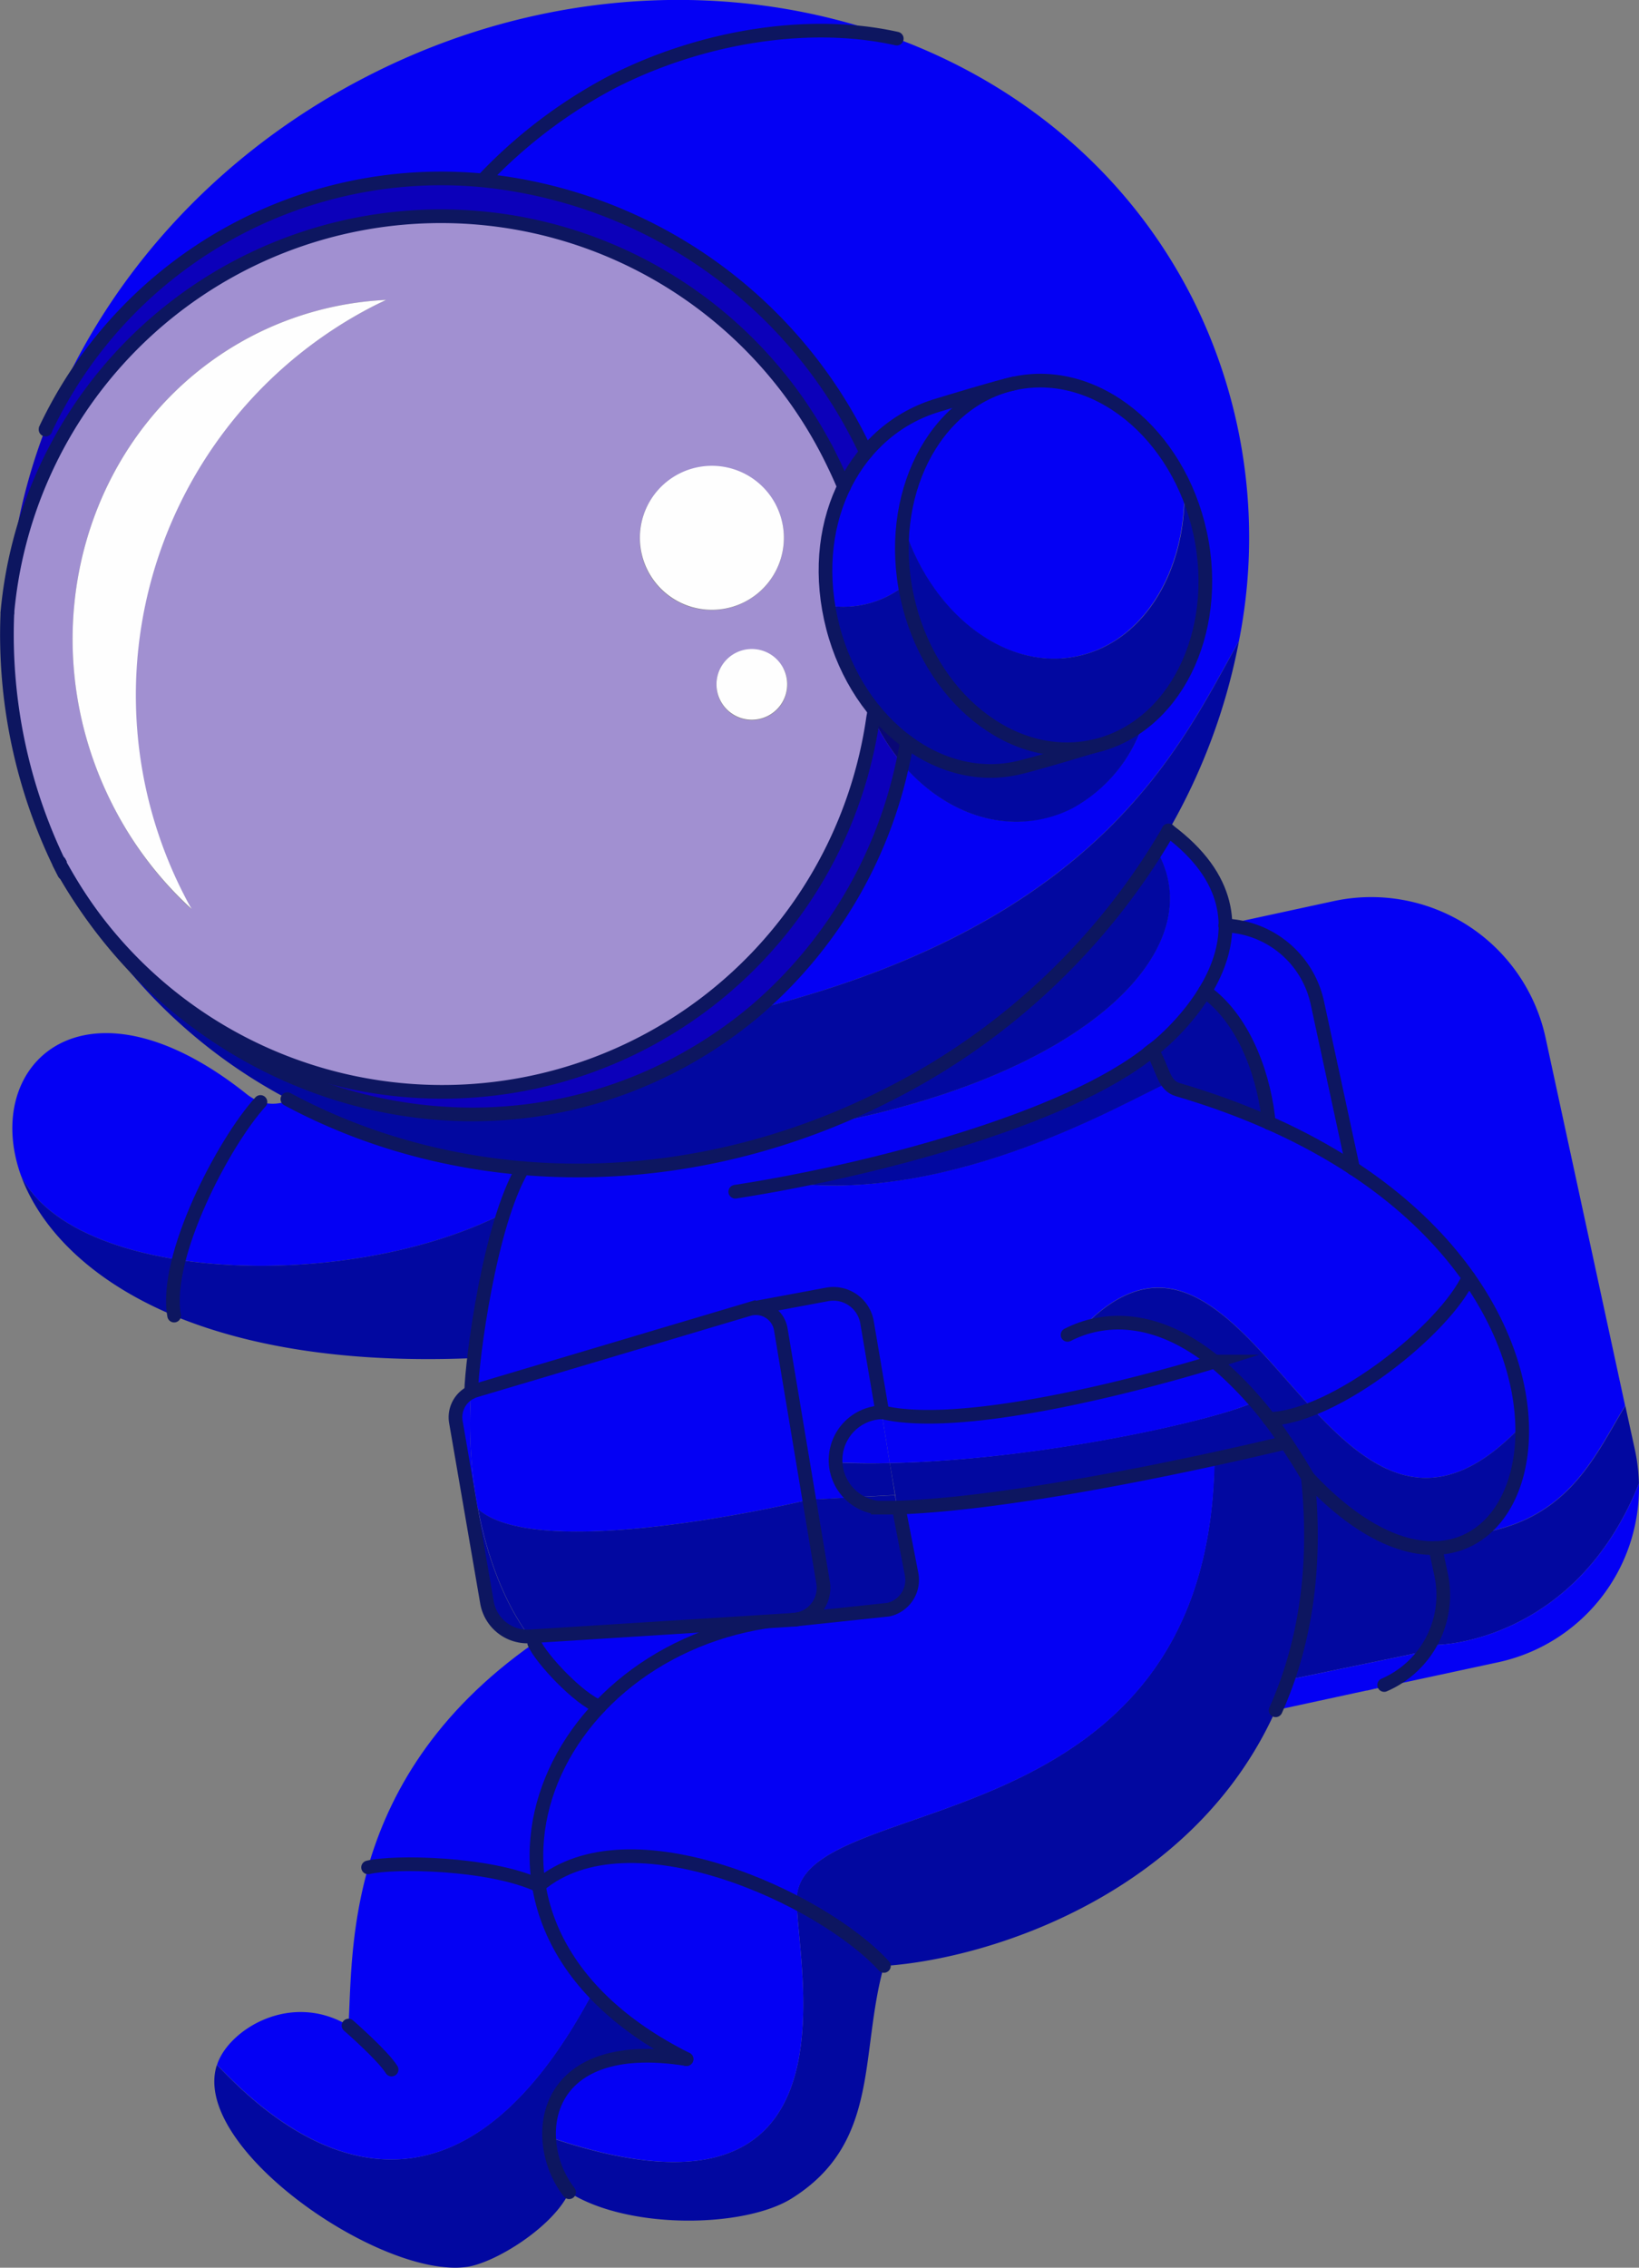
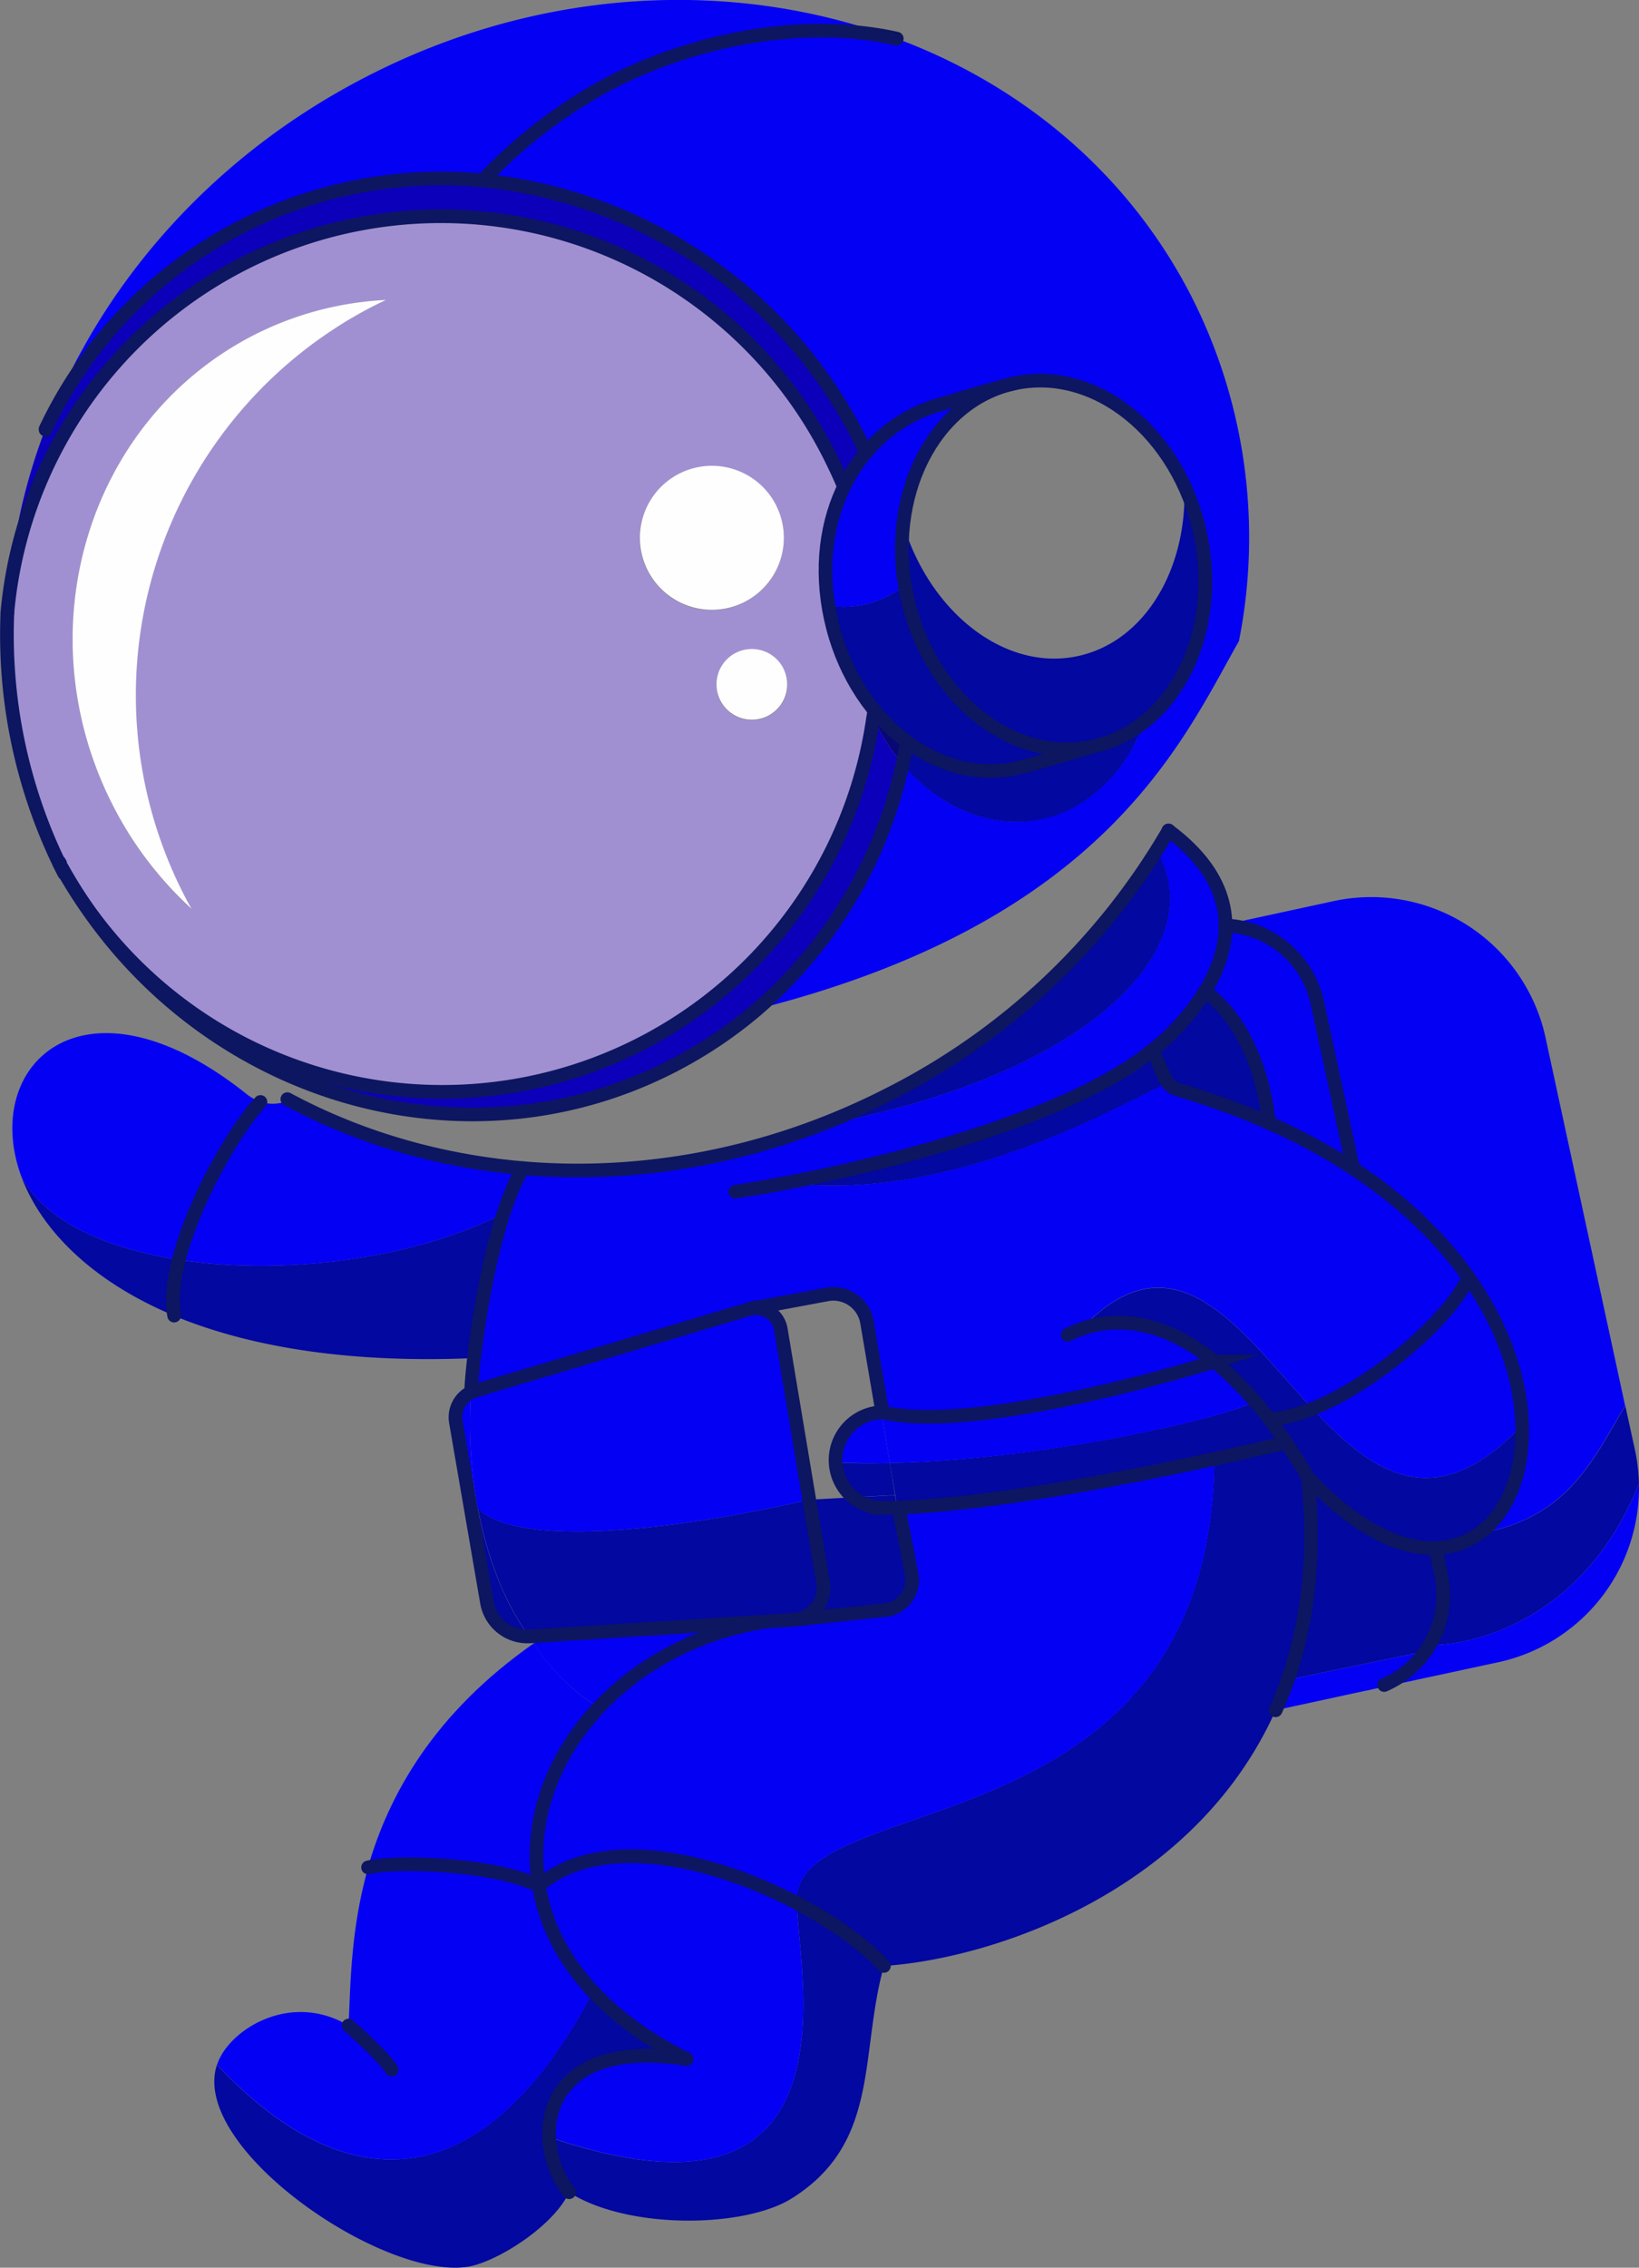
<svg xmlns="http://www.w3.org/2000/svg" viewBox="0 0 239.83 331.69">
  <rect x="0" y="0" width="239.83" height="331.69" fill="#808080" stroke="none" />
  <defs>
    <style>.cls-1{fill:#0400f4;}.cls-2{fill:#0208a0;}.cls-3{fill:#0c00ba;}.cls-4{fill:#a190d1;}.cls-5{fill:#090775;}.cls-6{fill:#fefefe;}.cls-7{fill:none;stroke:#0d1660;stroke-linecap:round;stroke-miterlimit:10;stroke-width:2px;}</style>
  </defs>
  <g id="Capa_2" data-name="Capa 2">
    <g id="Astronautas">
      <g id="Relleno">
        <path class="cls-1" d="M214.89,186.86A61.77,61.77,0,0,0,198,170.92l-5.24-24.25a14.33,14.33,0,0,0-13.48-11.3.28.28,0,0,0,0-.13l15.88-3.44a26.1,26.1,0,0,1,31,20l11.64,53.82h0c-4.38,7.12-8.11,16.52-21.35,18.64,4.12-3,6.47-8.77,6.25-15.83C222.53,201.9,220.13,194.3,214.89,186.86Z" />
-         <path class="cls-1" d="M148.42,56.07c10-2.16,20.21,4.47,25.07,15.39l-.21.1c.27,12-6,22.33-15.59,24.41-10.58,2.29-21.54-6.17-25.54-19.21,1.1-9.88,6.81-18,15.13-20.41C147.72,56.23,148.12,56.14,148.42,56.07Z" />
        <path class="cls-1" d="M173.49,71.46c-4.86-10.92-15.08-17.55-25.07-15.39-.3.07-.7.16-1.14.28-3,.77-8.67,2.5-10,2.89a21.73,21.73,0,0,0-10.52,6.94c-.28-.6-.58-1.19-.88-1.79a69.63,69.63,0,0,0-55.19-38h0A72.22,72.22,0,0,1,89.55,12c13.34-6.82,29.1-9.17,41.67-6.36,18.4,6.85,33.95,19.77,43.16,37.8a77.79,77.79,0,0,1,6.91,50.33c-8.3,14.61-19.52,40.91-70.47,53.82a65.79,65.79,0,0,0,21.25-35.86c5.39,6.36,13,9.66,20.47,8a17.7,17.7,0,0,0,4.38-1.56,22,22,0,0,0,10.39-12.54c7.16-5.59,10.74-16.43,8.31-27.7A33.08,33.08,0,0,0,173.49,71.46Z" />
        <path class="cls-2" d="M167.31,105.69a18.15,18.15,0,0,1-7.4,3.5h0c-11.82,2.53-24-7.28-27.15-21.93-.12-.57-.22-1.13-.32-1.68a32.5,32.5,0,0,1-.25-8.83c4,13,15,21.5,25.54,19.21,9.63-2.08,15.86-12.39,15.59-24.41l.21-.1A33.08,33.08,0,0,1,175.62,78C178.05,89.26,174.47,100.1,167.31,105.69Z" />
        <path class="cls-2" d="M237.83,205.63l1.41,6.46a26.62,26.62,0,0,1,.58,4.9c-8.35,20.86-25.38,23.43-29.36,23.59l-1.87.95a14.33,14.33,0,0,0,2.27-11.27l-.83-3.84a11.26,11.26,0,0,0,6.45-2.15C229.72,222.15,233.45,212.75,237.83,205.63Z" />
        <path class="cls-1" d="M53.84,11.1C79.41-2,107.66-3.12,131.22,5.66,118.65,2.85,102.89,5.2,89.55,12A72.22,72.22,0,0,0,70.68,26.33h0a64.05,64.05,0,0,0-64,36.37C14.7,41.6,31.07,22.73,53.84,11.1Z" />
-         <path class="cls-2" d="M181.29,93.79A88.53,88.53,0,0,1,171,121.47c-.55,1-1.12,1.93-1.71,2.88a99.33,99.33,0,0,1-39.3,35.75,101.29,101.29,0,0,1-10.39,4.61,98.16,98.16,0,0,1-43,6.16,88.58,88.58,0,0,1-34.24-10A77.47,77.47,0,0,1,9.39,127.73c-.22-.43-.44-.87-.65-1.32l.66,1.16C27.51,159.43,66.61,172.19,98.25,156a64.77,64.77,0,0,0,12.57-8.42C161.77,134.7,173,108.4,181.29,93.79Z" />
        <path class="cls-1" d="M214.89,186.86c5.24,7.44,7.64,15,7.84,21.58-12.83,13.67-22.09,6.85-30.67-2.39C201.24,202.4,212.13,192.9,214.89,186.86Z" />
        <path class="cls-1" d="M179.3,135.37a14.33,14.33,0,0,1,13.48,11.3L198,170.92a85.24,85.24,0,0,0-12.36-6.69c-.52-5.9-3.13-14.83-9.34-19.26A18.49,18.49,0,0,0,179.3,135.37Z" />
        <path class="cls-1" d="M147.28,56.35c-8.32,2.39-14,10.53-15.13,20.41a32.5,32.5,0,0,0,.25,8.83,14.34,14.34,0,0,1-11.19,3A29.07,29.07,0,0,1,123.5,71.2a23.33,23.33,0,0,1,3.24-5,21.73,21.73,0,0,1,10.52-6.94C138.61,58.85,144.26,57.12,147.28,56.35Z" />
        <path class="cls-1" d="M158.18,194.4c5-1.76,11.83-1.49,19.55,4.76,0,0-29.92,9.39-45.49,7.92a21.66,21.66,0,0,1-3.12-.5H129l-2.13-13.13a5,5,0,0,0-5.91-4.13l-10.7,2h0a4.57,4.57,0,0,0-.72.14L69.57,203.4a4.32,4.32,0,0,0-.63.24c.11-1.63.27-3.3.5-5,.19-5.39,2.22-14.64,4.33-21.2h0a31,31,0,0,1,2.73-6.57,98.16,98.16,0,0,0,43-6.16c39.8-7.24,58-26.11,49.69-40.36.59-.95,1.16-1.92,1.71-2.88,6.12,4.53,8.29,9.32,8.35,13.77l-.56.12a5.19,5.19,0,0,1,.56,0,18.49,18.49,0,0,1-3,9.6,33.24,33.24,0,0,1-7.73,8.65c-10.83,8.92-34.74,15.81-53.42,19.38,24.56,3.06,49.49-11.88,55.71-14.62h0a2.63,2.63,0,0,0,1.47,1,109.29,109.29,0,0,1,13.3,4.84A85.24,85.24,0,0,1,198,170.92a61.77,61.77,0,0,1,16.87,15.94c-2.76,6-13.65,15.54-22.83,19.19C181.54,194.73,172,179.8,158.18,194.4Z" />
        <path class="cls-2" d="M159.91,109.19a18.15,18.15,0,0,0,7.4-3.5,22,22,0,0,1-10.39,12.54,17.7,17.7,0,0,1-4.38,1.56c-7.48,1.62-15.08-1.68-20.47-8h0c.25-1.08.46-2.17.63-3.25a19.76,19.76,0,0,0,16.05,3.87c2.27-.48,10.48-3,11.12-3.16Z" />
        <path class="cls-2" d="M192.06,206.05c8.58,9.24,17.84,16.06,30.67,2.39.22,7.06-2.13,12.86-6.25,15.83a11.26,11.26,0,0,1-6.45,2.15c-5.2.15-11.65-2.85-18.65-10.34-1.07-1.83-2.15-3.52-3.21-5.09-.84-1.23-1.66-2.37-2.48-3.44A19.23,19.23,0,0,0,192.06,206.05Z" />
        <path class="cls-2" d="M169.24,124.35c8.27,14.25-9.89,33.12-49.69,40.36a101.29,101.29,0,0,0,10.39-4.61A99.33,99.33,0,0,0,169.24,124.35Z" />
        <path class="cls-1" d="M239.82,217a26.11,26.11,0,0,1-20.58,26.13L200,247.27a14.25,14.25,0,0,0,8.55-5.74l1.87-.95C214.44,240.42,231.47,237.85,239.82,217Z" />
        <path class="cls-2" d="M176.32,145c6.21,4.43,8.82,13.36,9.34,19.26a109.29,109.29,0,0,0-13.3-4.84,2.63,2.63,0,0,1-1.47-1c-.82-1-1.17-2.73-2.3-4.76A33.24,33.24,0,0,0,176.32,145Z" />
        <path class="cls-2" d="M159.87,109.2c-.64.19-8.85,2.68-11.12,3.16a19.76,19.76,0,0,1-16.05-3.87,26.92,26.92,0,0,1-4.78-4.6,32.07,32.07,0,0,1-6.36-13.45c-.14-.62-.26-1.25-.35-1.86a14.34,14.34,0,0,0,11.19-3c.1.55.2,1.11.32,1.68C135.89,101.92,148.05,111.73,159.87,109.2Z" />
        <path class="cls-2" d="M210,226.42l.83,3.84a14.33,14.33,0,0,1-2.27,11.27l-20.16,4.18c2.91-8.34,4.15-18.15,2.95-29.63C198.38,223.57,204.83,226.57,210,226.42Z" />
        <path class="cls-3" d="M125.86,64.39c.3.6.6,1.19.88,1.79a23.33,23.33,0,0,0-3.24,5c-.63-1.53-1.33-3-2.09-4.53A63.7,63.7,0,0,0,1.08,89.59a84.83,84.83,0,0,1,5.54-26.8.2.2,0,0,1,0-.08,64.05,64.05,0,0,1,64-36.37A69.63,69.63,0,0,1,125.86,64.39Z" />
        <path class="cls-2" d="M168.59,153.62c1.13,2,1.48,3.71,2.3,4.76h0c-6.22,2.74-31.15,17.68-55.71,14.62C133.85,169.43,157.76,162.54,168.59,153.62Z" />
        <path class="cls-4" d="M28,133c-.4-.68-.77-1.38-1.13-2.09A64,64,0,0,1,54.56,44.81c.64-.32,1.29-.64,1.94-.94A47.63,47.63,0,0,0,37.16,49C12.77,61.49,3.51,92.33,16.51,117.79A53.25,53.25,0,0,0,28,133Zm93.37-66.28c.76,1.5,1.46,3,2.09,4.53a29.07,29.07,0,0,0-2.29,17.38c.09.61.21,1.24.35,1.86a32.07,32.07,0,0,0,6.36,13.45c0,.37-.1.75-.16,1.11h0A63.68,63.68,0,0,1,9.4,127.57l-.66-1.16h0l0-.07,0-.08-.06-.11A76.86,76.86,0,0,1,1.08,89.65s0,0,0,0v0A63.7,63.7,0,0,1,121.41,66.67Zm-7.88,7.21A10.52,10.52,0,1,0,109,88.05,10.52,10.52,0,0,0,113.53,73.88Zm1.1,23.86a5.17,5.17,0,1,0-2.26,7A5.17,5.17,0,0,0,114.63,97.74Z" />
        <path class="cls-1" d="M188.43,245.71l20.16-4.18a14.25,14.25,0,0,1-8.55,5.74l-.09,0h0l-13.26,2.87C187.3,248.72,187.9,247.24,188.43,245.71Z" />
        <path class="cls-2" d="M188.17,211c1.06,1.57,2.14,3.26,3.21,5.09,1.2,11.48,0,21.29-2.95,29.63-.53,1.53-1.13,3-1.77,4.45-11.84,26.45-41.16,36.3-57.32,37.39a48.46,48.46,0,0,0-12.74-9.19c0-.42,0-.79,0-1.1,1.47-15.54,60.46-6.92,61.1-63.89C184,212,188.17,211,188.17,211Z" />
        <path class="cls-2" d="M183.6,205a45,45,0,0,0-5.87-5.81c-7.72-6.25-14.59-6.52-19.55-4.76,13.84-14.6,23.36.33,33.88,11.65a19.23,19.23,0,0,1-6.37,1.5C185,206.63,184.29,205.77,183.6,205Z" />
        <path class="cls-2" d="M131,218.68,130.2,214c22.81-.49,49.08-6.66,53.4-9,.69.8,1.39,1.66,2.09,2.58s1.64,2.21,2.48,3.44c0,0-4.15,1-10.44,2.38-12.27,2.68-32.69,6.68-46.48,7.12Z" />
-         <path class="cls-1" d="M183.6,205c-4.32,2.38-30.59,8.55-53.4,9L129,206.6h.11a21.66,21.66,0,0,0,3.12.5c15.57,1.47,45.49-7.92,45.49-7.92A45,45,0,0,1,183.6,205Z" />
+         <path class="cls-1" d="M183.6,205c-4.32,2.38-30.59,8.55-53.4,9L129,206.6h.11a21.66,21.66,0,0,0,3.12.5c15.57,1.47,45.49-7.92,45.49-7.92A45,45,0,0,1,183.6,205" />
        <path class="cls-5" d="M132.7,108.49c-.17,1.08-.38,2.17-.63,3.25a29.79,29.79,0,0,1-4.3-6.72h0c.06-.36.11-.74.16-1.11A26.92,26.92,0,0,0,132.7,108.49Z" />
        <path class="cls-3" d="M132.07,111.74h0a65.79,65.79,0,0,1-21.25,35.86A64.77,64.77,0,0,1,98.25,156c-31.64,16.16-70.74,3.4-88.85-28.46A63.68,63.68,0,0,0,127.77,105,29.79,29.79,0,0,0,132.07,111.74Z" />
        <path class="cls-6" d="M99.37,69.29a10.53,10.53,0,1,1-4.58,14.16A10.52,10.52,0,0,1,99.37,69.29Z" />
        <path class="cls-6" d="M107.67,95.49a5.17,5.17,0,1,1-2.24,7A5.17,5.17,0,0,1,107.67,95.49Z" />
        <path class="cls-1" d="M131.25,220.49c13.79-.44,34.21-4.44,46.48-7.12-.64,57-59.63,48.35-61.1,63.89,0,.31,0,.68,0,1.1C104.39,271.94,88,268,78.85,275.79h0c-1.53-9.35,2-18.85,8.9-26.15a42.45,42.45,0,0,1,24.34-12.47h0l4-.25a4.54,4.54,0,0,0,1-.19l0,.08,12.2-1.76a4.45,4.45,0,0,0,3.42-5.08Z" />
        <path class="cls-6" d="M56.5,43.87c-.65.3-1.3.62-1.94.94a64,64,0,0,0-27.65,86.05c.36.71.73,1.41,1.13,2.09a53.25,53.25,0,0,1-11.53-15.16C3.51,92.33,12.77,61.49,37.16,49A47.63,47.63,0,0,1,56.5,43.87Z" />
-         <path class="cls-1" d="M121,189.34a5,5,0,0,1,5.91,4.13L129,206.6a6.74,6.74,0,0,0-2.58.74A7,7,0,0,0,122.6,214a7.21,7.21,0,0,0,.76,2.86A7,7,0,0,0,125.1,219l-6.72.37-4.17-24.94a3.68,3.68,0,0,0-3.94-3.06Z" />
        <path class="cls-1" d="M129,206.6,130.2,214c-2.58.07-5.13,0-7.6-.06a7,7,0,0,1,3.83-6.61A6.74,6.74,0,0,1,129,206.6Z" />
        <path class="cls-2" d="M130.2,214l.76,4.67-5.86.31a7,7,0,0,1-1.74-2.18,7.21,7.21,0,0,1-.76-2.86C125.07,214.05,127.62,214.08,130.2,214Z" />
        <path class="cls-2" d="M125.1,219l5.86-.31.29,1.81-.24,0-2.57,0h0A6.93,6.93,0,0,1,125.1,219Z" />
        <path class="cls-2" d="M131.25,220.49l1.53,9.48a4.45,4.45,0,0,1-3.42,5.08l-12.2,1.76,0-.08a4.66,4.66,0,0,0,3.27-5.25l-2-12.12,6.72-.37a6.93,6.93,0,0,0,3.32,1.55h0l2.57,0Z" />
        <path class="cls-1" d="M110.27,191.36a3.68,3.68,0,0,1,3.94,3.06l4.17,24.94s-39.24,9.49-48.44,1.38a68.18,68.18,0,0,1-1-17.1,4.32,4.32,0,0,1,.63-.24l40-11.9a4.57,4.57,0,0,1,.72-.14Z" />
        <path class="cls-2" d="M118.38,219.36l2,12.12a4.66,4.66,0,0,1-3.27,5.25,4.54,4.54,0,0,1-1,.19l-4,.25h0l-34.57,2.18a.21.21,0,0,1-.08,0c-3.19-4.27-6-10.72-7.49-18.61C79.14,228.85,118.38,219.36,118.38,219.36Z" />
        <path class="cls-1" d="M77.51,239.35l34.57-2.18a42.45,42.45,0,0,0-24.34,12.47c-3-1.11-8.61-7-9.57-9.32-.25-.31-.5-.63-.74-1A.21.21,0,0,0,77.51,239.35Z" />
        <path class="cls-1" d="M76.51,170.87a31,31,0,0,0-2.73,6.57h0c-13.33,6.81-32.42,9.17-47.61,6.82,2.17-8.53,8-18.76,12-23.08a5.9,5.9,0,0,0,4.16-.26A88.58,88.58,0,0,0,76.51,170.87Z" />
        <path class="cls-2" d="M73.77,177.44c-2.11,6.56-4.14,15.81-4.33,21.2-19,.83-33.42-1.81-44-6.2a20.13,20.13,0,0,1,.68-8.18C41.35,186.61,60.44,184.25,73.77,177.44Z" />
        <path class="cls-2" d="M116.6,278.36a48.46,48.46,0,0,1,12.74,9.19c-3.6,12.92-.48,25.86-13.48,34-6.91,4.33-23.88,4.63-32.58-.87a14.22,14.22,0,0,1-2.93-8.08h0C126.36,328.32,116.76,288.53,116.6,278.36Z" />
        <path class="cls-1" d="M66.7,208a4.11,4.11,0,0,1,2.24-4.36,68.18,68.18,0,0,0,1,17.1,5.34,5.34,0,0,1-1.34-1.67h0Z" />
        <path class="cls-2" d="M68.6,219.07a5.34,5.34,0,0,0,1.34,1.67c1.49,7.89,4.3,14.34,7.49,18.61a6,6,0,0,1-6.22-5Z" />
        <path class="cls-1" d="M78.17,240.32c1,2.31,6.54,8.21,9.57,9.32-6.93,7.3-10.43,16.8-8.9,26.15-7.23-3.38-21.38-3.56-25-2.65C56.89,262.52,63.47,250.6,78.17,240.32Z" />
        <path class="cls-1" d="M35.84,159.83a8.05,8.05,0,0,0,2.27,1.35c-4,4.32-9.78,14.55-11.95,23.08C15.31,182.59,6.45,178.52,3.09,172-2.83,155.67,12.32,141.28,35.84,159.83Z" />
        <path class="cls-1" d="M116.6,278.36c.16,10.17,9.76,50-36.24,34.21h0c-.26-6.89,4.88-13.82,20.11-11.41a47.59,47.59,0,0,1-13.69-9.87,29.7,29.7,0,0,1-7.93-15.51h0C88,268,104.39,271.94,116.6,278.36Z" />
        <path class="cls-2" d="M86.77,291.3a47.59,47.59,0,0,0,13.69,9.87c-15.23-2.41-20.37,4.52-20.11,11.41a14.22,14.22,0,0,0,2.93,8.08c-2.36,5.08-10.81,10.33-15,10.92-12.57,1.73-40.45-17.46-36.55-29.53C34.64,304.61,62.23,337.68,86.77,291.3Z" />
        <path class="cls-1" d="M51,296.28c.3-5.32.2-13.73,2.88-23.14h0c3.6-.91,17.75-.73,25,2.65a29.7,29.7,0,0,0,7.93,15.51c-24.54,46.38-52.13,13.31-55.06,10.75C33.32,297,42.41,291.15,51,296.28Z" />
        <path class="cls-2" d="M26.16,184.26a20.13,20.13,0,0,0-.68,8.18C12.85,187.17,5.78,179.36,3.09,172,6.45,178.52,15.31,182.59,26.16,184.26Z" />
      </g>
      <g id="lineas">
        <path class="cls-7" d="M9.39,127.74A76.9,76.9,0,0,1,1.08,89.65" />
        <path class="cls-7" d="M171,121.47a99,99,0,0,1-41,38.63c-29.54,15.09-62.62,14.3-87.95.67" />
        <path class="cls-7" d="M126.74,66.18c-.28-.6-.58-1.19-.88-1.79a69.63,69.63,0,0,0-55.19-38,64.05,64.05,0,0,0-64,36.37.2.2,0,0,0,0,.08" />
        <path class="cls-7" d="M132.7,108.49c-.17,1.08-.38,2.17-.63,3.25h0a65.79,65.79,0,0,1-21.25,35.86A64.77,64.77,0,0,1,98.25,156c-31.64,16.16-70.74,3.4-88.85-28.46-.22-.39-.44-.76-.66-1.17h0l0-.07,0-.08-.06-.11" />
        <path class="cls-7" d="M123.5,71.2c-.63-1.53-1.33-3-2.09-4.53A63.7,63.7,0,0,0,1.08,89.59v0s0,0,0,0" />
        <path class="cls-7" d="M127.92,103.89c0,.37-.1.75-.16,1.11h0A63.68,63.68,0,0,1,9.4,127.57c-.22-.39-.44-.76-.66-1.17h0l0-.07,0-.08-.06-.11" />
        <ellipse class="cls-7" cx="154.17" cy="82.63" rx="21.94" ry="27.17" transform="translate(-13.98 34.45) rotate(-12.2)" />
        <path class="cls-7" d="M159.91,109.19s-8.8,2.67-11.16,3.17c-11.84,2.57-24-7.24-27.19-21.91s3.81-27.68,15.71-31.2c1.53-.46,8.78-2.67,11.16-3.18" />
        <path class="cls-7" d="M70.68,26.33A72.25,72.25,0,0,1,89.55,12c13.34-6.81,29.1-9.17,41.67-6.35" />
        <path class="cls-7" d="M186.66,250.16c4.13-9.23,6.14-20.47,4.71-34.07,34.49,36.82,55.5-34.8-19-56.7-2.12-.62-2.12-2.83-3.76-5.77,3.2-2.38,20.93-18.34,2.36-32.15" />
        <path class="cls-7" d="M68.86,203.68a4.26,4.26,0,0,1,.7-.28l40-11.9a3.69,3.69,0,0,1,4.69,2.93l6.19,37.06a4.67,4.67,0,0,1-4.32,5.43l-38.57,2.43a6,6,0,0,1-6.3-5L66.71,208a4.07,4.07,0,0,1,2.15-4.32" />
        <path class="cls-7" d="M116.08,236.92,130,235.44a4.46,4.46,0,0,0,3.41-5.09l-1.91-9.85" />
        <path class="cls-7" d="M129.11,206.59l-2.23-13.12a5,5,0,0,0-5.91-4.13l-10.73,2" />
        <path class="cls-7" d="M191.38,216.08c-1.07-1.83-2.15-3.52-3.21-5.09" />
        <path class="cls-7" d="M156.21,195.25c5-2.57,12.72-3.22,21.52,3.91" />
        <path class="cls-7" d="M76.51,170.87c-4.88,8.12-7.46,28-7.57,32.77" />
        <path class="cls-7" d="M168.59,153.62c-12.36,10.19-41.8,17.72-61,20.69" />
        <path class="cls-7" d="M188.17,211s-36.34,8.91-57.16,9.52l-2.57,0h0a7,7,0,0,1,.69-13.95h0a21.66,21.66,0,0,0,3.12.5c15.57,1.47,45.49-7.92,45.49-7.92A54.35,54.35,0,0,1,188.17,211Z" />
        <path class="cls-7" d="M100.46,301.18c-21.77-3.46-22.91,12.19-17.18,19.47" />
        <path class="cls-7" d="M100.46,301.18c-38.13-19.06-21.65-58.84,11.64-64" />
        <path class="cls-7" d="M53.86,273.14c3.58-.9,17.76-.73,25,2.65" />
        <path class="cls-7" d="M78.85,275.79c13.18-11.17,41.47,1.87,50.49,11.76" />
        <path class="cls-7" d="M51,296.27s5,4.35,6.3,6.44" />
        <path class="cls-7" d="M25.48,192.43c-1.56-8.59,7.26-25.37,12.63-31.25" />
        <path class="cls-7" d="M185.69,207.55c9.68-.25,25.77-13.17,29.2-20.7" />
        <path class="cls-7" d="M202.54,246.46a14.33,14.33,0,0,0,8.32-16.2l-.83-3.84" />
        <path class="cls-7" d="M198,170.92l-5.24-24.25a14.33,14.33,0,0,0-13.48-11.3" />
        <path class="cls-7" d="M176.32,145c6.21,4.43,8.82,13.36,9.34,19.26" />
-         <path class="cls-7" d="M78.17,240.32c1,2.31,6.55,8.22,9.56,9.32" />
      </g>
    </g>
  </g>
</svg>